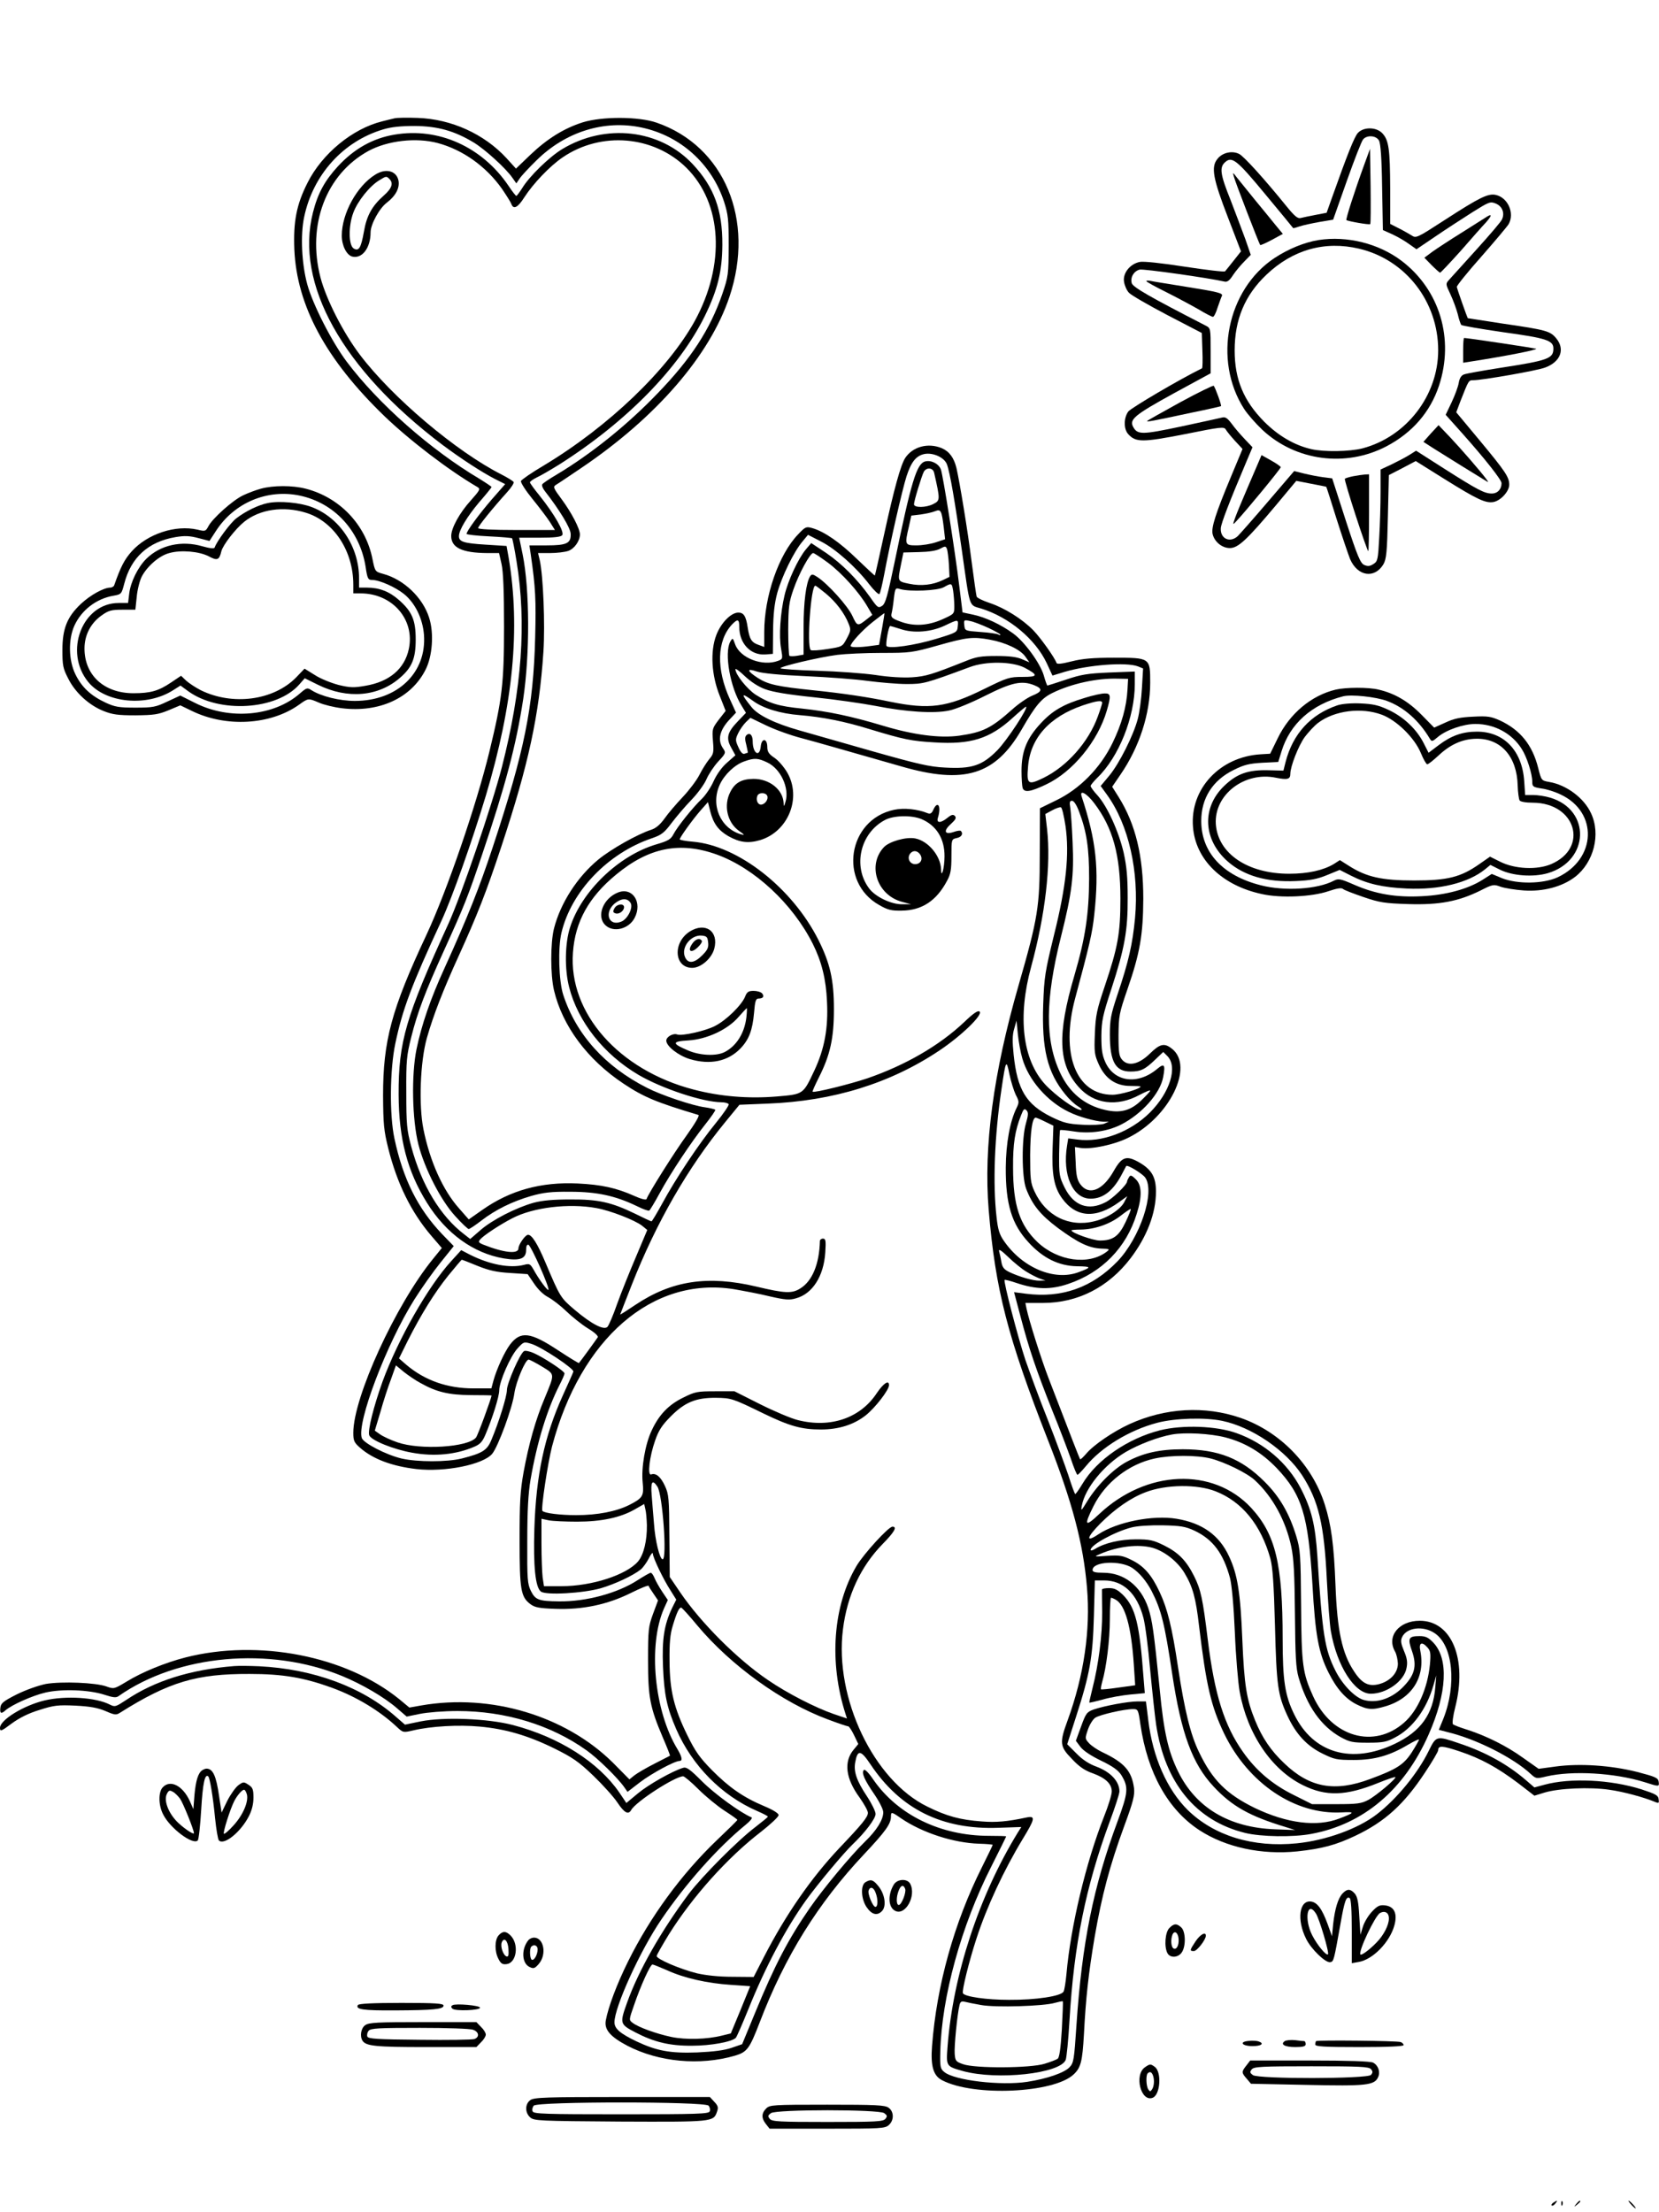
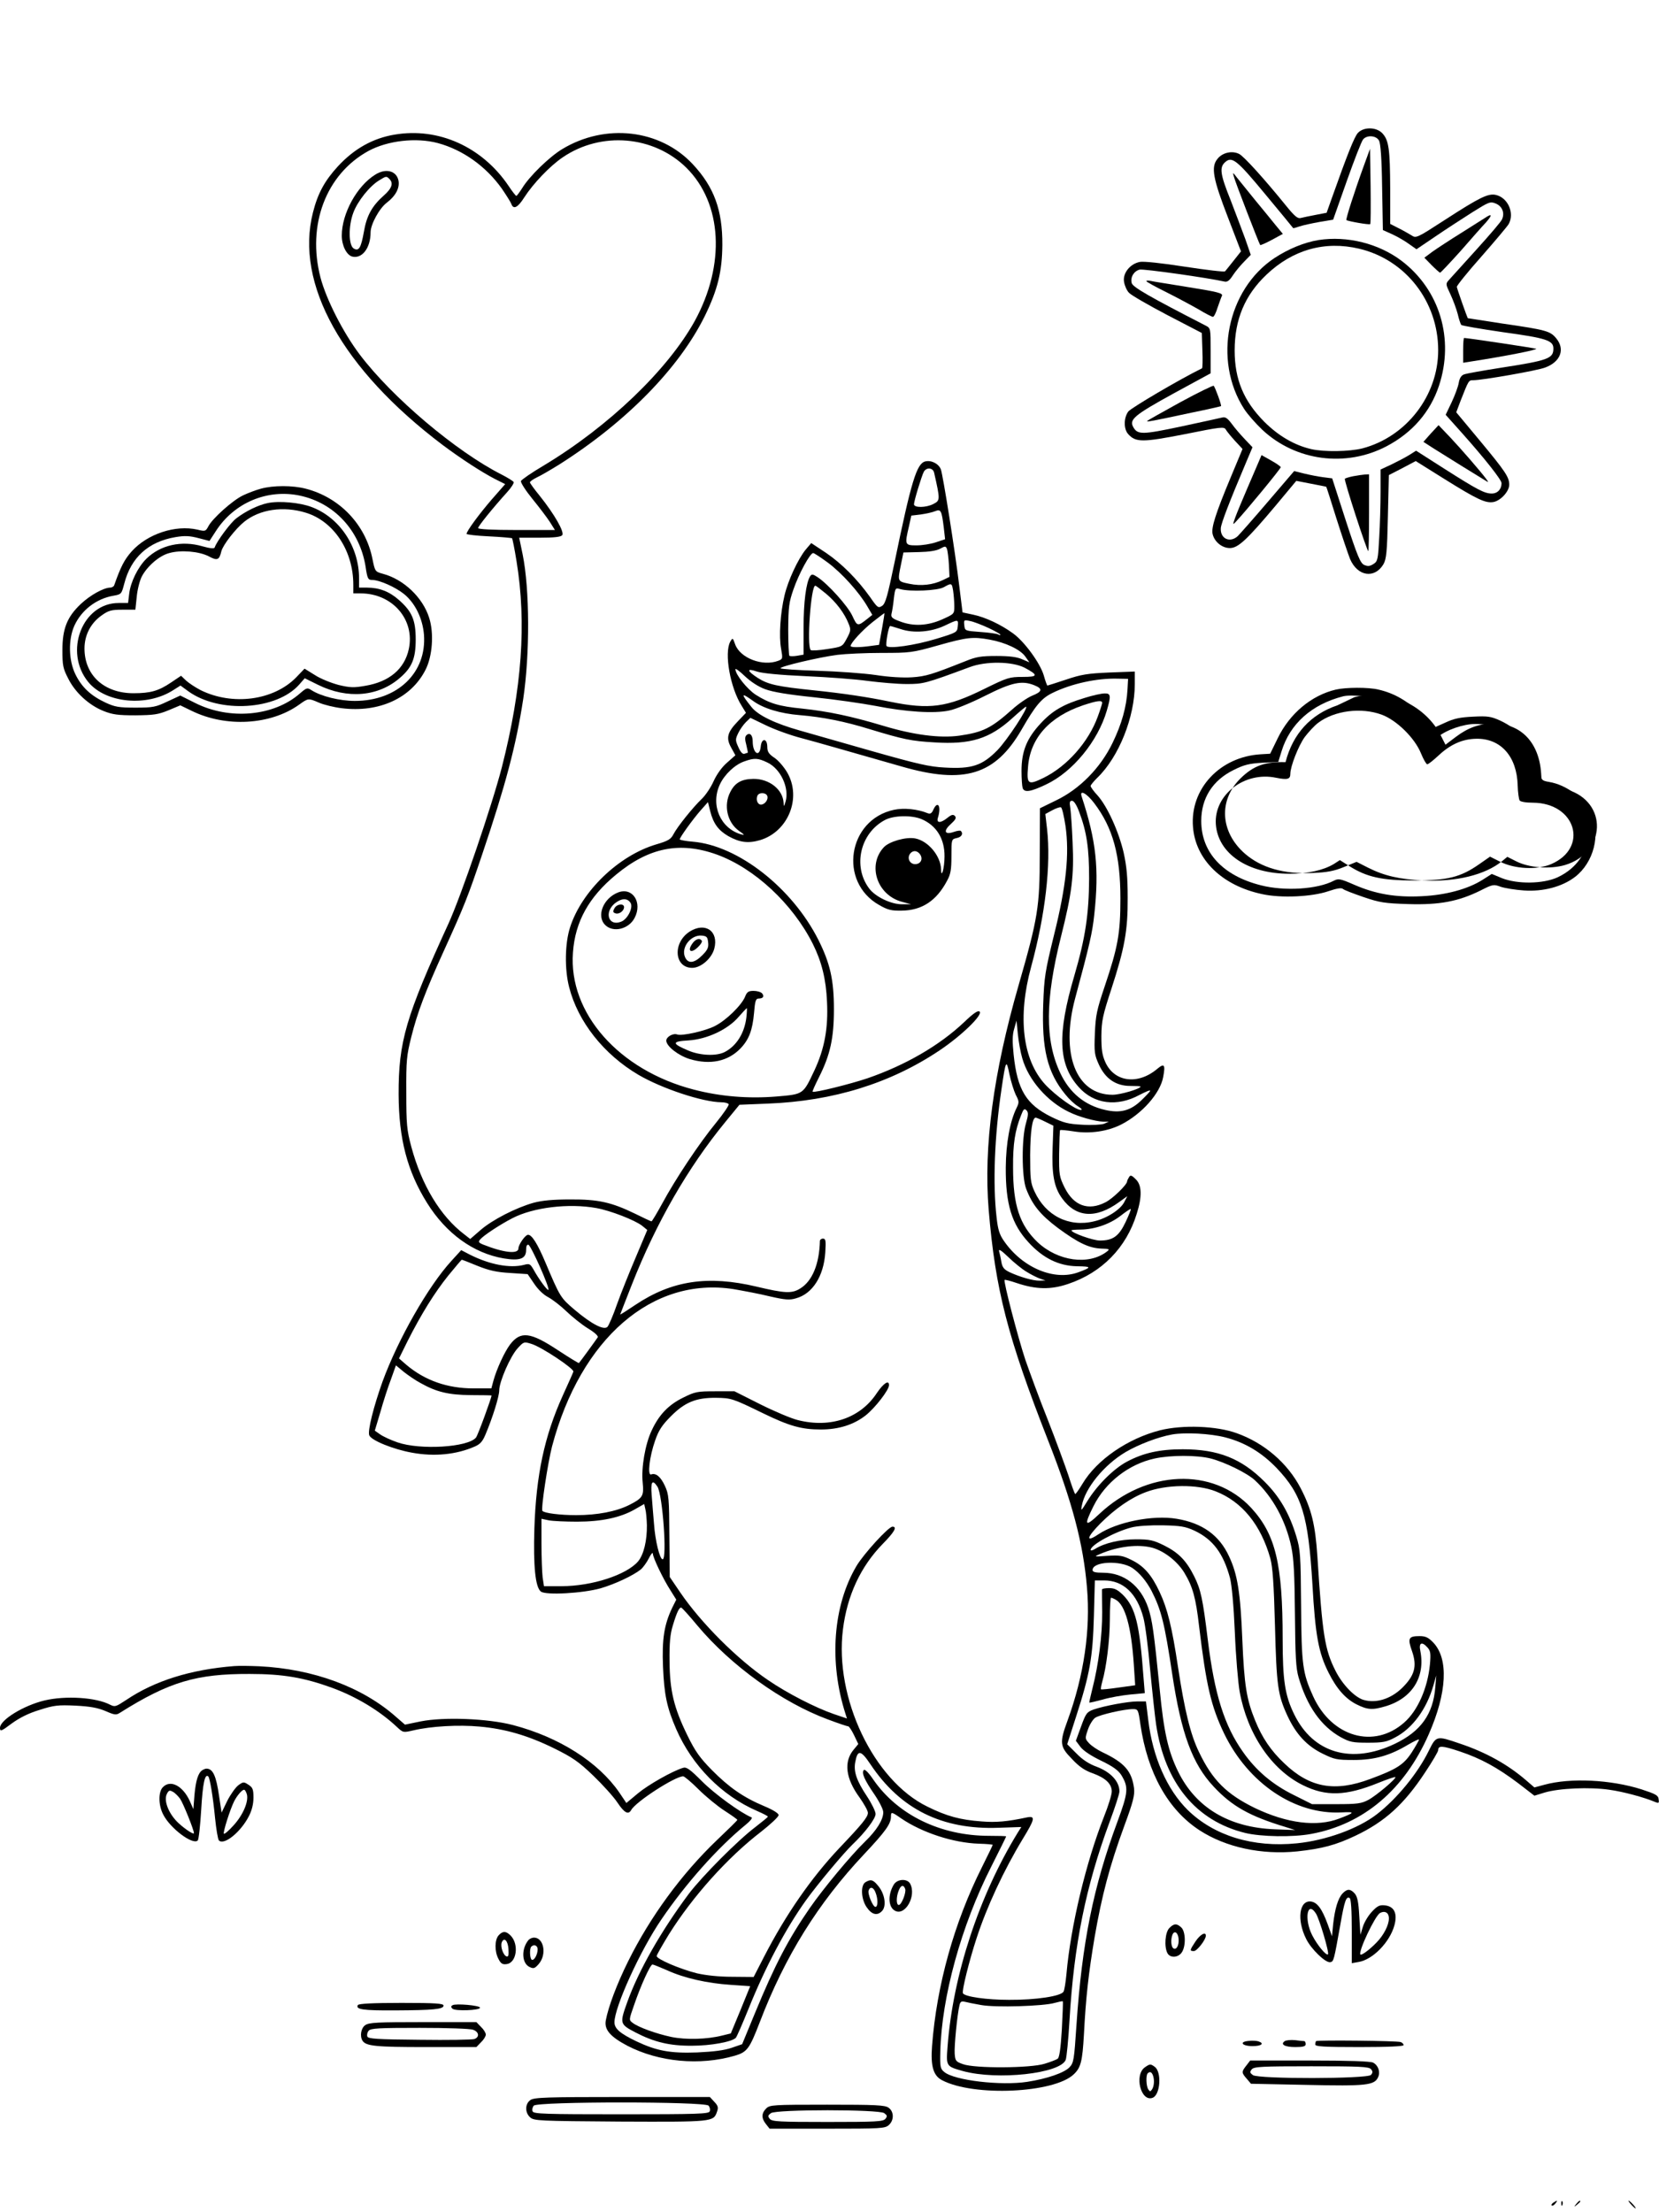
<svg xmlns="http://www.w3.org/2000/svg" version="1.0" width="864pt" height="1152pt" viewBox="0 0 864 1152" preserveAspectRatio="xMidYMid meet">
  <g transform="translate(0,1152) scale(0.1,-0.1)" fill="#000000" stroke="none">
-     <path d="M2055 10904 c-11 -2 -40 -10 -65 -16 -154 -38 -312 -168 -388 -319 -58 -114 -75 -203 -69 -349 13 -292 164 -572 468 -866 132 -127 336 -283 485 -370 17 -10 14 -16 -34 -70 -59 -65 -102 -144 -102 -185 0 -61 56 -88 187 -89 l62 0 13 -57 c9 -41 13 -139 13 -328 0 -295 -10 -376 -76 -648 -68 -280 -221 -726 -328 -955 -183 -390 -226 -553 -226 -837 1 -150 4 -182 27 -275 46 -183 119 -332 224 -455 l55 -64 -47 -58 c-193 -237 -414 -719 -414 -904 0 -41 4 -51 35 -78 67 -59 166 -96 293 -111 150 -17 347 23 395 79 31 37 106 240 116 317 9 60 57 174 74 174 5 0 36 -16 69 -36 69 -42 68 -35 15 -164 -48 -113 -83 -239 -110 -385 -18 -101 -21 -158 -21 -355 0 -259 6 -296 57 -334 23 -17 46 -21 130 -24 141 -5 270 22 391 82 50 25 92 42 94 38 1 -5 13 -23 26 -42 l23 -34 -26 -70 c-24 -66 -26 -83 -26 -241 0 -193 10 -246 77 -403 22 -51 39 -94 37 -95 -2 -1 -39 -20 -82 -42 -43 -22 -89 -49 -103 -60 l-26 -21 -86 87 c-247 244 -635 361 -998 298 l-62 -11 -53 44 c-278 225 -732 314 -1113 217 -105 -27 -226 -76 -307 -126 -65 -39 -66 -39 -105 -25 -55 20 -232 27 -315 13 -39 -8 -102 -30 -151 -54 -71 -36 -83 -46 -86 -69 -4 -31 4 -35 27 -14 32 28 139 76 207 92 86 20 226 15 307 -11 46 -15 62 -17 75 -7 308 216 786 259 1162 105 105 -43 223 -112 288 -169 l50 -43 68 14 c40 8 124 15 197 15 248 0 486 -72 672 -205 58 -41 164 -145 197 -193 l16 -23 65 50 c62 47 181 111 206 111 17 0 13 21 -10 60 -122 199 -155 543 -71 734 l20 44 -29 43 c-16 24 -34 56 -40 71 -6 15 -15 28 -20 28 -5 0 -36 -18 -69 -39 -105 -68 -269 -112 -409 -110 -106 1 -123 8 -146 54 -18 37 -20 59 -19 260 0 159 5 248 17 320 34 195 85 363 152 495 14 27 25 53 25 58 0 12 -113 86 -163 107 -21 9 -43 13 -48 9 -21 -12 -89 -168 -89 -202 0 -34 -43 -171 -82 -263 -22 -52 -47 -67 -153 -94 -76 -19 -232 -19 -314 0 -80 19 -198 80 -207 107 -26 82 129 490 274 721 37 59 98 145 136 192 l69 86 -60 62 c-127 133 -204 287 -249 499 -26 121 -24 359 5 495 37 176 83 300 240 638 57 124 158 409 231 651 143 477 181 872 119 1240 l-11 61 -111 7 c-112 7 -137 15 -137 44 0 31 42 101 105 176 36 41 65 77 65 80 0 2 -28 21 -62 42 -256 152 -527 391 -692 610 -78 104 -177 298 -206 404 -29 107 -36 256 -16 350 46 220 203 394 411 456 42 13 92 18 165 18 119 -1 206 -25 307 -86 58 -35 166 -133 201 -183 l21 -30 17 25 c9 14 49 57 88 95 151 149 353 212 547 171 203 -43 365 -189 430 -387 21 -66 24 -91 24 -229 -1 -149 -2 -159 -33 -250 -64 -186 -163 -338 -337 -518 -159 -166 -348 -317 -527 -424 -38 -22 -71 -45 -74 -50 -4 -6 3 -22 14 -36 75 -96 133 -191 134 -222 2 -49 -20 -60 -125 -60 l-90 0 7 -47 c25 -173 28 -236 23 -433 -9 -362 -56 -593 -222 -1095 -70 -211 -128 -357 -249 -624 -74 -161 -121 -299 -147 -425 -27 -133 -23 -365 10 -496 32 -125 116 -290 191 -372 34 -38 66 -68 71 -68 5 0 35 20 66 44 74 57 160 99 259 128 64 18 103 23 204 22 139 0 235 -21 345 -74 32 -16 62 -27 66 -24 4 2 28 42 53 88 59 109 168 272 239 361 30 38 54 72 52 76 -3 3 -27 9 -55 13 -62 8 -226 63 -300 101 -219 111 -369 277 -437 485 -23 72 -28 243 -9 323 51 215 241 414 471 492 50 17 64 28 103 80 25 33 71 87 103 120 32 33 67 81 78 107 11 26 39 68 61 92 40 43 41 46 26 68 -31 44 -19 97 37 155 l30 32 -31 68 c-73 159 -69 306 10 391 30 31 38 28 38 -13 0 -86 59 -148 135 -143 l40 3 1 120 c1 87 7 142 22 198 24 86 86 214 131 267 l29 35 68 -35 c75 -38 182 -133 251 -223 25 -32 49 -55 53 -50 4 4 15 51 25 103 29 157 94 441 116 510 25 76 50 107 94 116 45 8 102 -18 116 -53 16 -41 43 -200 78 -448 44 -309 35 -284 101 -304 145 -45 282 -159 341 -284 l30 -65 62 19 c126 37 322 52 383 29 l27 -11 -6 -102 c-3 -56 -13 -129 -22 -162 -23 -86 -96 -231 -148 -294 l-45 -54 34 -47 c112 -156 167 -399 145 -641 -13 -136 -33 -225 -92 -400 -34 -102 -39 -129 -39 -207 0 -140 29 -192 107 -192 54 0 76 11 129 62 l42 40 21 -21 c56 -56 14 -190 -91 -295 -102 -101 -251 -157 -377 -140 l-48 6 -6 -38 c-25 -152 29 -275 121 -276 67 -1 121 42 167 132 10 19 19 36 20 38 7 8 85 -40 99 -60 53 -75 -27 -314 -145 -437 -132 -136 -289 -192 -476 -168 l-62 8 34 -128 c43 -164 81 -277 165 -488 38 -93 81 -207 97 -252 15 -46 31 -83 34 -83 4 0 23 20 44 45 81 99 227 188 372 226 92 24 247 29 338 10 154 -32 331 -153 416 -283 86 -134 115 -255 129 -546 6 -114 15 -234 21 -267 32 -182 124 -325 208 -325 82 0 174 66 186 134 6 29 3 51 -13 88 -16 39 -19 54 -10 73 23 50 110 61 170 20 95 -64 115 -269 44 -447 l-23 -56 46 -12 c150 -36 343 -134 433 -218 27 -25 30 -25 80 -13 136 32 356 19 511 -29 78 -25 79 -25 75 2 -3 20 -17 26 -113 51 -136 34 -297 45 -423 28 l-89 -12 -78 55 c-87 63 -191 115 -292 148 -37 11 -72 25 -76 29 -5 4 0 44 12 90 63 250 -19 449 -185 449 -109 0 -174 -81 -129 -160 8 -14 14 -42 15 -63 0 -48 -39 -91 -98 -107 -54 -14 -89 3 -130 66 -63 94 -88 213 -97 449 -8 210 -22 315 -56 421 -66 207 -232 378 -437 450 -187 65 -394 53 -580 -32 -85 -39 -188 -109 -226 -155 -15 -17 -28 -30 -31 -28 -3 4 -42 104 -165 424 -37 96 -101 298 -114 360 l-6 30 92 0 c181 0 341 82 456 233 85 112 132 234 132 347 0 75 -22 113 -84 150 -69 40 -93 33 -136 -43 -57 -101 -129 -130 -174 -69 -16 22 -22 46 -24 111 l-4 83 30 -5 c56 -8 175 17 247 53 215 105 346 372 228 464 -39 31 -62 26 -114 -25 -57 -56 -112 -69 -144 -34 -17 19 -20 36 -20 129 1 100 3 114 47 241 65 188 81 282 82 470 0 222 -40 388 -128 529 l-34 54 43 63 c99 144 155 317 155 479 0 130 0 130 -189 130 -111 0 -164 -5 -220 -19 -52 -13 -76 -16 -79 -8 -9 27 -83 131 -121 170 -58 59 -149 116 -227 142 -36 12 -67 27 -68 34 -2 6 -14 88 -26 181 -21 166 -62 413 -79 488 -13 53 -37 86 -76 103 -72 30 -152 8 -191 -51 -23 -36 -57 -156 -110 -399 -25 -116 -47 -212 -48 -213 -1 -1 -42 37 -92 85 -89 87 -171 144 -234 162 -32 9 -36 7 -74 -33 -101 -105 -176 -322 -176 -508 l0 -78 -30 11 c-36 12 -47 30 -56 89 -9 61 -21 79 -49 79 -38 0 -91 -54 -115 -118 -32 -84 -25 -208 18 -315 l31 -79 -36 -46 c-34 -45 -35 -49 -30 -112 5 -58 3 -67 -20 -94 -13 -16 -36 -52 -50 -80 -14 -28 -53 -80 -87 -116 -34 -36 -77 -86 -95 -112 -23 -32 -45 -51 -70 -59 -71 -23 -208 -100 -275 -155 -109 -90 -197 -226 -231 -359 -19 -76 -19 -241 0 -322 44 -186 174 -361 362 -486 105 -70 170 -97 390 -163 8 -2 -17 -44 -61 -106 -66 -91 -200 -304 -209 -332 -2 -6 -28 0 -63 16 -94 42 -171 59 -295 65 -191 9 -352 -35 -498 -138 l-70 -49 -50 57 c-84 94 -152 244 -186 413 -25 124 -17 351 18 475 34 119 84 248 167 430 95 209 142 328 221 567 141 426 197 682 219 1015 9 143 -1 393 -19 475 l-9 38 63 0 c34 0 76 5 94 11 32 11 61 52 61 86 0 30 -44 114 -95 183 -43 58 -46 65 -30 75 9 5 70 46 135 90 390 264 667 585 769 890 134 400 -27 784 -379 906 -94 33 -285 33 -385 2 -98 -31 -186 -86 -274 -170 l-74 -71 -49 54 c-116 126 -287 204 -463 210 -55 2 -109 1 -120 -2z" />
    <path d="M7072 10828 c-19 -21 -55 -112 -136 -340 l-27 -76 -57 -11 c-31 -6 -66 -13 -77 -16 -16 -5 -32 8 -75 61 -115 142 -221 259 -246 272 -36 19 -88 8 -114 -26 -34 -42 -23 -102 55 -304 l68 -177 -38 -48 c-21 -27 -41 -51 -45 -56 -3 -4 -97 7 -208 24 -122 19 -216 29 -236 25 -51 -10 -90 -59 -82 -104 3 -19 14 -45 26 -57 11 -12 101 -64 200 -116 l179 -93 3 -91 c2 -49 1 -91 -2 -93 -120 -59 -369 -206 -384 -225 -24 -33 -25 -91 0 -118 39 -43 74 -43 294 0 189 38 205 40 214 24 5 -9 27 -36 48 -59 l39 -42 -60 -144 c-81 -194 -103 -265 -96 -298 9 -41 49 -74 90 -74 43 0 89 43 241 224 l105 126 77 -15 c42 -8 78 -15 79 -16 1 0 25 -75 53 -165 29 -91 61 -186 71 -211 39 -91 128 -104 174 -27 15 27 19 62 23 248 l5 216 70 36 70 37 144 -90 c176 -110 220 -131 262 -123 38 8 81 56 81 90 0 39 -20 69 -152 228 l-124 149 23 61 c42 106 41 106 66 106 46 0 333 50 374 66 81 30 105 96 57 153 -31 37 -51 43 -279 76 -99 15 -181 28 -181 28 -3 4 -56 153 -57 163 -1 6 56 77 128 158 71 81 135 157 142 169 32 57 -4 138 -67 152 -40 9 -86 -14 -265 -130 -147 -95 -150 -97 -175 -80 -14 8 -44 26 -67 37 l-43 22 0 185 c-1 204 -7 251 -41 287 -31 33 -97 34 -127 2z m110 -40 c8 -16 14 -92 16 -244 l4 -222 51 -23 c28 -13 67 -36 87 -51 l37 -26 99 67 c54 37 141 93 191 125 88 55 94 58 123 46 34 -14 48 -50 32 -83 -5 -12 -66 -83 -134 -158 -67 -74 -131 -145 -142 -157 -18 -20 -17 -22 8 -75 14 -30 31 -76 38 -103 6 -27 15 -52 18 -56 3 -4 102 -21 219 -38 226 -31 261 -43 261 -85 0 -52 -27 -62 -273 -100 -95 -15 -181 -30 -193 -35 -14 -5 -23 -20 -27 -44 -3 -19 -20 -65 -37 -101 l-31 -65 85 -95 c122 -137 206 -244 206 -261 0 -32 -21 -54 -51 -54 -38 0 -74 19 -250 131 l-144 92 -35 -22 c-19 -12 -61 -34 -92 -49 l-58 -27 0 -116 c0 -64 -3 -171 -7 -238 -6 -115 -8 -124 -30 -138 -19 -12 -29 -13 -48 -5 -20 9 -35 44 -96 231 l-71 220 -47 6 c-25 3 -70 12 -99 19 l-52 13 -137 -160 c-75 -88 -146 -168 -157 -179 -41 -37 -92 -13 -88 42 2 26 44 135 132 343 l33 78 -40 42 c-22 23 -53 59 -68 80 -22 29 -33 37 -49 33 -12 -3 -108 -24 -215 -47 -204 -43 -227 -44 -250 -1 -20 38 9 62 209 172 l195 106 0 118 c0 115 0 117 -25 130 -294 151 -381 201 -386 222 -8 30 11 62 41 70 20 5 357 -43 441 -62 15 -4 27 4 46 34 14 21 41 53 59 71 l33 34 -28 81 c-16 44 -51 136 -77 204 -54 134 -59 170 -29 197 36 33 61 13 210 -167 79 -95 144 -174 145 -176 1 -1 16 3 33 9 18 6 64 16 103 23 l72 12 71 201 c39 110 77 208 85 217 20 24 68 21 83 -6z" />
    <path d="M7104 10660 c-50 -137 -96 -281 -92 -286 7 -6 119 -26 124 -21 3 2 3 91 2 198 l-3 194 -31 -85z" />
    <path d="M6426 10600 c7 -28 132 -351 137 -356 2 -2 29 10 61 27 l57 31 -38 46 c-21 26 -69 85 -108 132 -38 47 -80 99 -93 115 -22 29 -23 29 -16 5z" />
    <path d="M7735 10386 c-11 -7 -67 -42 -125 -79 -58 -36 -125 -80 -149 -97 l-43 -32 38 -39 c21 -21 41 -39 44 -39 3 0 51 51 106 112 54 62 114 130 133 150 34 39 32 48 -4 24z" />
    <path d="M6867 10270 c-74 -12 -157 -46 -230 -94 -247 -164 -321 -531 -158 -785 18 -28 61 -77 96 -110 174 -162 434 -196 646 -85 135 71 228 179 273 315 81 244 4 500 -195 651 -119 90 -283 131 -432 108z m211 -45 c242 -57 412 -275 412 -529 0 -236 -166 -451 -395 -511 -68 -17 -199 -19 -265 -4 -88 20 -172 69 -246 143 -107 108 -154 220 -154 371 0 161 53 288 166 395 137 130 304 177 482 135z" />
    <path d="M5970 10056 c0 -3 46 -29 103 -57 56 -28 132 -69 169 -90 36 -22 70 -39 75 -39 5 0 16 21 24 48 9 26 19 54 23 62 5 13 -21 20 -171 44 -98 16 -188 30 -200 33 -13 3 -23 2 -23 -1z" />
    <path d="M7620 9696 l0 -65 38 6 c181 28 354 62 342 67 -12 4 -356 56 -375 56 -3 0 -5 -29 -5 -64z" />
    <path d="M6148 9426 c-92 -51 -170 -94 -173 -98 -7 -7 25 -1 235 44 80 16 147 32 149 33 4 4 -30 97 -38 106 -3 3 -81 -35 -173 -85z" />
    <path d="M7452 9263 l-39 -44 56 -36 c52 -33 236 -147 271 -168 13 -8 13 -7 0 11 -33 44 -128 153 -186 215 l-62 65 -40 -43z" />
    <path d="M6556 9117 c-7 -17 -35 -81 -61 -142 -26 -60 -54 -128 -62 -150 -14 -39 -13 -40 5 -20 50 53 232 274 232 282 0 4 -23 20 -50 35 l-50 28 -14 -33z" />
    <path d="M7047 9040 c-20 -4 -40 -10 -43 -13 -6 -6 115 -377 122 -377 2 0 4 90 4 200 l0 200 -22 -1 c-13 -1 -40 -5 -61 -9z" />
    <path d="M2055 10819 c-113 -19 -210 -73 -295 -165 -69 -75 -105 -141 -130 -240 -95 -372 152 -816 675 -1211 95 -71 204 -142 274 -178 l52 -26 -71 -81 c-67 -78 -130 -164 -130 -178 0 -4 52 -10 116 -13 64 -3 118 -8 121 -10 2 -3 13 -56 23 -119 53 -323 28 -664 -76 -1072 -52 -202 -213 -673 -279 -817 -221 -482 -260 -613 -259 -889 1 -230 45 -399 148 -564 99 -159 241 -262 399 -289 85 -14 117 -2 117 44 0 20 4 29 12 27 14 -5 113 -227 104 -235 -5 -5 -51 57 -78 107 -17 29 -21 31 -50 23 -73 -18 -176 1 -280 53 l-46 24 -51 -56 c-121 -132 -278 -408 -359 -629 -46 -129 -78 -255 -69 -279 10 -27 127 -74 224 -91 115 -21 229 -10 325 32 28 12 41 26 56 62 37 87 72 199 72 231 0 45 58 178 96 219 31 34 33 35 71 23 52 -15 226 -131 219 -145 -2 -7 -27 -62 -55 -124 -96 -212 -139 -415 -148 -693 -6 -196 5 -306 34 -328 26 -20 218 -9 311 17 75 22 169 66 209 98 12 10 31 36 42 58 11 22 20 33 21 25 0 -21 55 -135 92 -192 l30 -48 -21 -42 c-42 -88 -54 -163 -48 -308 6 -145 20 -212 69 -325 83 -190 237 -346 422 -426 30 -13 55 -26 55 -29 0 -3 -30 -27 -66 -55 -90 -68 -275 -254 -345 -346 -144 -193 -262 -399 -322 -567 -39 -109 -38 -113 42 -155 98 -51 179 -71 297 -70 96 0 206 20 227 41 5 5 35 74 67 153 87 216 193 416 299 564 58 81 197 247 242 290 65 62 120 134 120 159 0 13 -20 54 -45 92 -54 81 -70 129 -61 177 12 67 29 65 79 -10 156 -234 373 -342 668 -331 l118 4 -19 -30 c-201 -328 -337 -741 -365 -1112 -8 -105 -8 -104 80 -129 180 -49 506 -13 535 58 5 12 14 105 20 207 23 393 85 698 209 1033 28 75 51 146 51 158 0 52 -45 101 -119 129 -39 14 -74 37 -105 69 l-48 48 46 143 c72 223 87 308 93 523 l5 187 48 0 c100 0 172 -68 205 -195 9 -33 25 -154 35 -270 11 -115 25 -244 31 -285 45 -304 207 -502 464 -565 82 -20 249 -23 344 -5 272 50 485 230 612 519 95 216 104 392 24 477 -26 27 -40 34 -72 34 -58 0 -63 -11 -39 -79 27 -78 14 -127 -54 -193 -59 -56 -134 -79 -199 -60 -46 14 -109 79 -145 150 -57 112 -69 189 -95 597 -11 166 -31 247 -87 355 -68 131 -190 236 -334 287 -105 38 -281 44 -398 15 -169 -43 -330 -154 -404 -278 -18 -30 -35 -54 -38 -54 -3 0 -19 44 -36 98 -18 53 -66 184 -108 291 -43 107 -94 247 -116 310 -39 118 -115 409 -108 416 2 2 30 -5 62 -16 101 -34 178 -36 269 -5 176 59 303 189 357 365 29 91 27 151 -6 181 -21 21 -27 22 -34 10 -5 -8 -10 -18 -10 -22 0 -17 -76 -91 -113 -109 -89 -46 -165 -18 -212 76 -28 57 -30 66 -29 178 1 64 3 119 5 122 3 2 35 -1 73 -7 81 -13 174 0 245 36 108 55 204 163 219 248 12 64 6 73 -31 42 -101 -85 -223 -69 -270 34 -17 38 -21 65 -21 137 1 80 7 107 52 245 69 212 86 304 85 475 0 107 -5 162 -21 235 -26 111 -85 241 -136 298 -20 21 -36 44 -36 49 0 5 16 24 35 43 112 108 195 316 195 487 l0 66 -132 -5 c-114 -5 -146 -10 -226 -37 -51 -17 -95 -31 -97 -31 -2 0 -11 24 -19 53 -19 64 -100 175 -159 218 -64 47 -146 85 -208 98 l-56 12 -17 137 c-22 183 -85 578 -96 608 -12 30 -50 49 -82 41 -44 -12 -72 -103 -159 -525 -37 -177 -47 -215 -65 -227 -20 -13 -24 -10 -62 45 -67 94 -149 176 -230 231 l-77 51 -28 -33 c-40 -48 -93 -162 -111 -239 -22 -91 -30 -215 -18 -278 9 -52 9 -54 -15 -63 -81 -31 -198 14 -224 85 -13 36 -13 36 -26 14 -32 -59 0 -240 60 -334 l22 -36 -42 -44 c-55 -57 -63 -87 -35 -137 l22 -40 -43 -38 c-27 -23 -54 -61 -70 -96 -14 -32 -42 -74 -62 -93 -47 -45 -128 -146 -148 -185 -13 -25 -27 -34 -89 -52 -196 -58 -389 -244 -449 -432 -27 -83 -29 -218 -5 -311 46 -181 181 -351 361 -457 123 -72 335 -142 432 -143 17 0 34 -4 38 -10 3 -5 -27 -49 -66 -97 -88 -107 -212 -294 -280 -420 -28 -51 -53 -93 -56 -93 -3 0 -42 18 -86 40 -122 59 -190 75 -337 74 -88 0 -144 -5 -190 -17 -93 -26 -216 -89 -278 -143 l-53 -46 -32 25 c-123 94 -221 255 -275 456 -23 86 -26 115 -26 281 -1 169 2 194 26 290 32 128 73 236 168 445 110 242 126 283 201 505 121 358 177 568 214 810 35 235 34 571 -3 753 l-18 87 107 0 c75 0 110 4 117 13 13 16 -41 110 -117 205 -28 34 -51 66 -51 70 0 5 16 16 36 26 20 9 73 40 118 68 351 223 624 503 757 773 67 137 90 232 91 370 1 181 -43 301 -154 420 -170 182 -455 215 -681 78 -66 -40 -170 -141 -207 -202 -14 -22 -28 -41 -31 -41 -3 0 -22 24 -41 53 -137 202 -364 305 -593 266z m225 -44 c130 -35 251 -121 334 -238 23 -34 46 -70 49 -79 11 -31 34 -19 68 35 46 71 132 162 200 208 200 136 473 113 643 -54 188 -186 205 -505 44 -799 -141 -254 -447 -548 -786 -752 -63 -37 -116 -74 -119 -81 -2 -8 24 -49 59 -92 35 -43 76 -97 91 -120 l27 -43 -200 0 c-125 0 -200 4 -200 10 0 10 77 105 152 188 21 23 36 47 33 52 -4 6 -32 23 -63 39 -237 120 -569 401 -738 624 -87 115 -175 288 -205 402 -71 274 29 538 250 659 100 54 248 71 361 41z m2585 -1717 c32 -142 32 -144 -5 -163 -37 -19 -100 -20 -100 -1 0 17 39 145 51 169 14 25 48 22 54 -5z m50 -284 l7 -62 -48 -16 c-26 -9 -72 -16 -101 -16 -61 0 -62 3 -39 100 l12 55 50 6 c27 4 60 11 74 17 30 12 34 4 45 -84z m27 -195 l3 -63 -35 -17 c-52 -25 -113 -32 -175 -19 -62 13 -61 11 -42 104 l12 59 80 2 c52 1 91 7 110 17 28 15 30 15 37 -1 3 -10 8 -47 10 -82z m-629 10 c73 -55 160 -152 203 -225 l27 -46 -24 -19 c-53 -42 -54 -42 -80 14 -24 52 -128 167 -182 202 -24 16 -30 16 -38 4 -21 -34 -34 -134 -34 -266 l0 -142 -34 -6 c-18 -3 -36 -3 -40 0 -3 4 -6 66 -6 138 1 116 4 141 27 207 29 84 87 190 103 190 5 0 40 -23 78 -51z m651 -146 c3 -21 6 -57 6 -79 0 -41 0 -41 -62 -69 -76 -34 -151 -38 -221 -11 -41 15 -48 22 -44 40 3 11 9 47 12 78 7 57 8 58 34 50 51 -14 194 -8 226 10 41 23 42 23 49 -19z m-663 -14 c53 -44 97 -102 119 -158 12 -30 11 -37 -10 -76 -23 -43 -24 -43 -102 -55 -43 -7 -82 -9 -86 -5 -21 21 1 335 24 335 4 0 28 -19 55 -41z m292 -185 l-15 -82 -45 -6 c-57 -8 -103 -8 -103 0 0 16 62 83 115 125 33 26 61 47 61 46 1 -1 -5 -39 -13 -83z m395 14 c-3 -31 -5 -32 -113 -65 -112 -34 -247 -53 -258 -37 -6 10 11 104 19 104 3 0 27 -7 55 -16 68 -23 159 -15 229 18 71 34 72 34 68 -4z m160 -8 c34 -16 62 -32 62 -35 0 -3 -5 -3 -11 1 -7 4 -48 10 -93 13 -80 6 -81 6 -84 35 -3 28 -2 29 30 22 18 -3 61 -20 96 -36z m7 -61 c82 -15 158 -51 184 -87 l22 -31 -38 16 c-26 12 -67 17 -133 17 -80 0 -106 -4 -162 -27 -176 -70 -206 -79 -278 -84 -46 -3 -120 1 -190 12 -63 9 -200 19 -303 22 -103 3 -189 9 -192 13 -5 9 202 58 297 70 40 5 143 10 228 10 150 0 160 1 295 39 152 43 182 46 270 30z m181 -146 c73 -39 71 -48 -10 -48 -69 0 -79 -3 -201 -63 -194 -96 -285 -108 -490 -66 -115 24 -241 43 -395 59 -192 20 -239 30 -294 65 -57 37 -59 52 -4 33 27 -9 118 -18 253 -24 115 -5 262 -16 325 -25 63 -8 154 -16 201 -16 88 0 97 2 329 88 85 32 221 30 286 -3z m-1351 -112 c41 -15 119 -28 254 -42 108 -11 252 -32 321 -45 156 -31 305 -41 383 -24 32 6 117 41 188 77 139 70 191 81 257 54 44 -18 40 -33 -13 -54 -24 -10 -71 -42 -103 -71 -110 -98 -152 -119 -276 -137 -102 -14 -239 4 -398 52 -164 49 -281 74 -420 89 -122 12 -171 27 -242 72 -45 29 -106 106 -106 133 0 6 22 -10 49 -36 31 -29 70 -55 106 -68z m1887 -1 c-5 -91 -30 -180 -78 -279 -63 -130 -171 -240 -294 -299 l-84 -41 -1 -238 c0 -275 -9 -332 -110 -683 -132 -458 -183 -842 -156 -1170 35 -418 99 -664 309 -1200 126 -320 184 -539 203 -768 19 -219 -16 -458 -101 -691 -43 -117 -41 -136 23 -201 37 -40 67 -60 107 -74 67 -24 100 -55 100 -95 0 -17 -18 -75 -40 -130 -94 -238 -174 -571 -196 -821 -4 -41 -10 -82 -15 -91 -12 -24 -144 -44 -284 -43 -117 0 -229 16 -240 34 -7 11 33 171 70 284 54 167 144 359 241 519 64 105 68 122 22 113 -102 -22 -162 -27 -235 -21 -112 8 -182 27 -283 77 -280 136 -485 566 -440 923 22 177 92 327 207 445 61 62 77 90 51 90 -21 0 -150 -142 -187 -204 -123 -207 -145 -501 -57 -773 l7 -22 -68 23 c-96 33 -244 109 -343 177 -161 109 -350 299 -457 456 l-55 81 -2 214 c-1 195 -3 217 -23 260 -22 48 -47 69 -72 60 -20 -7 -9 92 21 177 18 52 35 79 83 127 72 72 130 96 234 95 79 -1 86 -3 246 -81 136 -66 199 -84 300 -84 93 0 172 25 234 74 49 39 121 132 121 157 0 29 -29 10 -64 -42 -86 -130 -241 -183 -411 -140 -33 8 -121 45 -195 82 l-135 68 -100 0 c-93 0 -105 -2 -167 -33 -76 -37 -126 -89 -164 -171 -34 -71 -55 -195 -47 -271 7 -70 1 -81 -70 -117 -68 -34 -165 -53 -277 -53 -82 0 -164 10 -175 22 -9 8 28 251 50 336 149 562 522 885 945 819 52 -9 138 -25 190 -38 79 -18 102 -20 135 -10 86 23 145 115 153 239 4 62 2 72 -12 72 -9 0 -16 -6 -16 -12 -3 -121 -40 -210 -103 -248 -43 -27 -80 -25 -227 10 -253 60 -441 32 -631 -95 -43 -29 -79 -52 -79 -50 0 1 27 70 60 154 128 325 292 610 488 849 l73 89 147 6 c341 13 640 106 895 277 115 77 226 185 209 202 -8 8 -31 -7 -81 -55 -129 -122 -306 -224 -503 -292 -92 -31 -278 -77 -286 -70 -2 2 13 35 33 75 59 117 78 204 78 355 0 153 -20 239 -81 361 -137 271 -418 491 -654 511 -37 3 -68 9 -68 12 0 10 67 103 108 150 l39 44 12 -48 c16 -63 42 -99 94 -129 59 -33 103 -39 165 -21 147 44 218 220 142 352 -17 29 -47 64 -67 77 -30 20 -37 32 -37 58 -1 45 -30 45 -34 1 -6 -60 -42 -36 -42 27 0 33 -16 48 -33 31 -8 -8 -8 -22 0 -51 5 -22 9 -40 7 -40 -1 0 -9 -2 -16 -5 -10 -4 -21 8 -32 33 -17 37 -17 42 -1 75 9 19 27 44 40 57 l23 22 83 -40 c46 -22 129 -52 184 -66 90 -24 175 -49 519 -147 328 -95 489 -45 626 191 73 127 104 164 162 192 98 48 231 77 338 74 l55 -1 -3 -55z m-1950 -60 c53 -39 142 -66 243 -74 120 -10 235 -33 364 -73 178 -54 217 -62 338 -69 188 -12 287 19 405 126 36 33 69 60 71 60 17 0 -98 -175 -149 -227 -79 -80 -133 -98 -273 -90 -81 4 -141 18 -381 86 -157 45 -325 93 -375 107 -128 36 -218 79 -252 123 -56 70 -55 77 9 31z m75 -321 c69 -33 115 -133 94 -204 -8 -26 -9 -27 -10 -7 -3 70 -74 127 -158 126 -61 -1 -95 -20 -119 -67 -37 -70 -17 -160 45 -204 29 -20 31 -23 11 -18 -108 31 -161 153 -111 260 24 52 78 103 127 120 53 19 71 18 121 -6z m-1 -174 c7 -18 -13 -45 -33 -45 -17 0 -27 24 -19 45 7 20 45 19 52 0z m1703 -38 c97 -128 136 -270 136 -497 0 -181 -13 -252 -82 -457 -41 -122 -47 -150 -51 -245 -4 -98 -2 -111 21 -162 34 -74 89 -111 164 -111 29 0 53 -1 53 -3 0 -12 -105 -43 -146 -43 -190 0 -272 213 -195 501 76 282 90 343 100 438 26 239 10 384 -66 615 -12 37 27 16 66 -36z m-79 -44 c40 -106 52 -190 52 -348 -1 -184 -19 -308 -77 -506 -90 -306 -84 -461 23 -580 79 -89 200 -104 316 -41 31 16 56 27 56 22 0 -4 -22 -27 -48 -52 -55 -52 -108 -66 -186 -48 -107 24 -186 89 -235 194 -79 169 -78 379 4 706 58 230 69 321 61 494 -3 78 -9 158 -12 179 -5 29 -3 37 9 37 10 0 24 -22 37 -57z m-71 -74 c21 -146 4 -313 -60 -569 -46 -189 -51 -217 -56 -360 -8 -232 21 -354 115 -469 19 -24 49 -52 66 -62 18 -11 24 -19 15 -19 -28 0 -132 75 -186 133 -118 129 -144 352 -73 612 74 272 104 531 83 718 l-9 78 35 19 c20 11 41 18 46 16 6 -1 16 -45 24 -97z m-1816 -149 c196 -71 395 -256 500 -465 46 -92 69 -184 74 -301 7 -138 -13 -246 -66 -359 -59 -125 -56 -123 -197 -135 -148 -12 -293 0 -431 36 -390 101 -653 399 -629 714 11 160 83 289 224 405 171 142 333 174 525 105z m1591 -1061 c32 -113 130 -225 242 -279 52 -26 137 -49 179 -51 l30 0 -25 -11 c-14 -5 -64 -8 -113 -5 -76 4 -98 10 -162 41 -131 65 -177 141 -196 324 -7 68 -7 103 3 135 l12 42 7 -71 c4 -39 14 -95 23 -125z m-34 -190 c18 -34 18 -40 5 -67 -35 -70 -56 -185 -57 -312 -1 -191 31 -295 119 -390 75 -82 157 -122 252 -124 77 -1 78 -5 8 -31 -126 -47 -292 23 -388 162 -24 34 -32 60 -39 125 -20 173 -11 421 26 668 22 151 25 156 41 76 8 -38 23 -86 33 -107z m53 -149 c-23 -78 -22 -280 1 -340 32 -84 74 -136 166 -205 106 -78 161 -104 225 -107 44 -1 46 -3 29 -16 -94 -72 -254 -50 -360 49 -94 90 -128 193 -128 389 -1 123 10 193 42 273 12 32 17 36 28 25 10 -11 10 -23 -3 -68z m100 9 l43 -21 -4 -115 c-5 -137 7 -205 49 -263 73 -101 176 -108 297 -20 l43 31 -16 -31 c-20 -39 -91 -85 -157 -100 -131 -32 -252 29 -310 155 -21 45 -23 65 -23 190 1 124 11 195 29 195 3 0 25 -9 49 -21z m-2337 -450 c73 -13 201 -63 238 -92 l27 -22 -59 -140 c-33 -77 -77 -187 -98 -245 -20 -58 -43 -111 -50 -119 -18 -20 -82 13 -171 88 -74 63 -76 66 -153 248 -41 97 -70 143 -90 143 -14 0 -50 -51 -50 -71 0 -31 -76 -23 -184 20 -24 10 -26 14 -15 27 17 20 101 76 167 110 109 57 295 79 438 53z m2756 -73 c-35 -74 -66 -96 -134 -96 -36 0 -148 40 -148 53 0 2 22 4 48 4 73 1 151 28 207 71 28 22 52 38 54 36 2 -2 -10 -32 -27 -68z m-517 -258 c22 -14 54 -30 70 -36 l30 -10 -30 -1 c-34 -1 -103 19 -157 44 -29 14 -38 25 -43 54 -3 20 -9 45 -12 56 -3 13 13 3 48 -31 30 -29 72 -63 94 -76z m-2858 30 c60 -24 99 -33 170 -37 l91 -6 34 -50 c20 -30 49 -58 73 -70 22 -12 64 -44 94 -73 30 -29 80 -69 112 -89 35 -21 56 -40 52 -47 -7 -11 -92 -128 -98 -134 -1 -2 -50 28 -108 66 -145 96 -196 102 -251 30 -29 -39 -69 -126 -86 -187 l-11 -41 -93 0 c-136 0 -253 41 -350 123 l-38 33 45 91 c71 140 139 250 212 341 37 45 68 82 70 82 2 0 39 -14 82 -32z m-297 -610 c83 -47 147 -62 262 -63 60 0 108 -1 108 -2 0 -12 -72 -209 -81 -219 -42 -51 -291 -66 -409 -25 -35 12 -76 31 -91 42 l-27 19 29 97 c15 54 40 131 55 170 l26 73 41 -34 c23 -18 62 -45 87 -58z m4191 -283 c104 -27 190 -79 268 -160 132 -139 164 -245 186 -604 15 -267 32 -358 84 -461 42 -84 88 -136 145 -165 58 -29 83 -31 153 -10 137 41 207 152 180 288 -9 43 8 51 38 17 15 -17 17 -31 12 -88 -12 -123 -64 -241 -134 -302 -157 -139 -377 -76 -474 136 -55 121 -61 164 -63 474 -2 264 -4 291 -25 360 -36 119 -87 207 -166 285 -120 120 -241 168 -425 168 -121 0 -205 -19 -290 -64 -69 -36 -156 -123 -206 -204 -33 -54 -36 -57 -30 -26 17 92 116 213 229 280 67 39 168 78 241 91 68 12 199 5 277 -15z m-76 -110 c74 -19 190 -76 230 -113 93 -86 161 -210 190 -347 13 -62 17 -142 19 -350 2 -223 5 -281 19 -330 44 -150 117 -254 219 -311 48 -26 62 -29 143 -29 78 0 97 4 140 27 91 47 165 148 200 271 l15 52 -5 -61 c-11 -140 -75 -230 -211 -295 -225 -107 -424 -49 -523 152 -49 99 -61 178 -61 395 0 391 -37 544 -164 682 -198 213 -546 199 -792 -33 -74 -70 -80 -60 -29 42 62 124 184 219 319 248 83 18 219 18 291 0z m-2881 -147 c27 -43 51 -378 27 -378 -15 0 -39 97 -45 185 -4 44 -9 110 -12 148 -6 71 3 86 30 45z m2907 -24 c138 -54 236 -175 285 -350 12 -45 18 -128 24 -349 8 -314 15 -362 65 -470 44 -95 101 -157 183 -197 61 -30 74 -33 162 -33 109 0 189 23 284 80 31 18 56 30 56 26 0 -4 -17 -34 -38 -67 -42 -64 -78 -87 -216 -138 -184 -69 -315 -46 -448 82 -69 65 -115 133 -151 222 -45 110 -57 183 -67 421 -10 248 -25 340 -69 434 -51 111 -140 174 -273 196 -125 21 -312 -17 -408 -81 -67 -45 -62 -17 11 57 77 77 159 134 237 163 105 40 267 42 363 4z m-2962 -176 c1 -80 -16 -153 -46 -189 -60 -70 -240 -129 -399 -129 l-91 0 -7 46 c-3 26 -6 105 -6 176 l0 129 38 -8 c20 -4 87 -7 147 -7 127 0 226 21 301 64 l49 28 6 -27 c4 -14 7 -52 8 -83z m2852 -29 c95 -45 150 -117 185 -247 9 -36 19 -141 25 -282 5 -124 17 -263 25 -309 40 -220 165 -406 329 -487 121 -60 224 -57 394 12 47 19 86 32 88 30 7 -7 -101 -98 -141 -119 -36 -19 -57 -22 -167 -22 l-126 0 -96 48 c-109 54 -194 125 -263 223 -98 138 -149 301 -184 586 -26 212 -36 260 -71 330 -41 82 -82 123 -156 160 -57 28 -75 32 -147 32 -81 0 -164 -19 -213 -50 -13 -8 -23 -10 -23 -5 0 26 127 95 213 117 31 8 96 12 162 11 94 -2 118 -6 166 -28z m-219 -89 c63 -18 130 -71 166 -130 44 -73 60 -131 77 -280 37 -307 62 -415 130 -557 126 -260 369 -424 612 -411 72 4 70 -1 -12 -32 -117 -45 -273 -25 -440 55 -147 72 -221 145 -291 292 -44 90 -75 218 -109 442 -31 207 -55 304 -95 389 -42 91 -83 137 -146 168 -48 24 -63 26 -127 22 -71 -5 -72 -5 -37 10 94 40 198 52 272 32z m-105 -105 c37 -25 73 -68 100 -119 51 -100 68 -168 108 -434 47 -311 105 -468 216 -586 95 -102 188 -154 374 -210 l50 -16 -105 4 c-240 9 -413 113 -505 302 -51 104 -74 205 -95 424 -31 308 -39 362 -60 427 -39 115 -126 183 -235 183 -41 0 -55 4 -55 14 0 45 144 52 207 11z m-2265 -300 c175 -209 442 -401 680 -489 53 -20 101 -36 106 -36 4 0 18 -21 30 -46 l22 -46 -24 -29 c-53 -63 -42 -151 31 -250 23 -33 43 -68 43 -79 0 -22 -28 -57 -150 -185 -145 -154 -277 -344 -390 -563 l-55 -107 -110 1 c-71 0 -136 7 -185 18 -88 22 -210 74 -210 90 0 6 29 56 63 112 124 198 306 401 479 534 51 40 93 79 93 88 0 9 -28 27 -76 47 -107 45 -182 97 -271 187 -63 64 -87 97 -128 181 -70 143 -92 232 -93 387 -1 94 3 140 17 185 21 70 34 97 45 93 4 -2 42 -43 83 -93z m-158 -1795 c89 -41 210 -68 332 -76 l101 -7 -50 -123 -51 -123 -45 -11 c-79 -20 -190 -23 -266 -7 -79 17 -170 50 -200 73 -20 15 -20 15 7 92 35 103 85 212 96 212 5 0 39 -14 76 -30z m1635 -181 c76 -14 327 -6 384 11 22 6 40 10 42 8 2 -2 -1 -68 -5 -147 -6 -100 -13 -147 -22 -152 -7 -5 -38 -17 -68 -26 -72 -23 -363 -25 -425 -2 -37 13 -40 17 -43 54 -3 38 13 203 25 253 4 18 10 22 27 18 11 -3 50 -11 85 -17z" />
    <path d="M1955 10611 c-96 -59 -175 -203 -175 -318 0 -52 25 -101 54 -109 52 -13 96 45 96 126 0 42 46 126 85 155 47 36 68 78 60 116 -11 50 -66 64 -120 30z m73 -23 c22 -22 13 -49 -29 -86 -62 -55 -90 -106 -104 -190 -15 -83 -26 -102 -53 -86 -27 17 -28 117 -2 186 22 60 85 139 135 169 36 22 37 23 53 7z" />
    <path d="M5650 7886 c-111 -33 -170 -67 -232 -135 -71 -77 -98 -144 -98 -246 0 -40 3 -80 6 -89 9 -25 43 -19 124 20 137 65 268 225 314 383 23 78 21 91 -11 90 -16 0 -62 -10 -103 -23z m90 -26 c0 -5 -10 -37 -23 -72 -48 -132 -160 -259 -283 -319 -80 -39 -88 -34 -80 59 12 149 112 260 286 319 72 24 100 28 100 13z" />
    <path d="M4861 7304 c-8 -19 -16 -24 -29 -19 -54 22 -124 29 -176 18 -241 -51 -291 -376 -77 -496 45 -26 64 -30 117 -29 105 1 181 51 236 155 19 34 23 58 23 129 0 87 0 88 28 94 25 5 35 23 21 37 -3 3 -19 1 -36 -5 -48 -17 -57 4 -17 40 26 24 31 33 22 43 -9 9 -18 7 -39 -10 -36 -29 -59 -28 -49 2 18 58 -1 91 -24 41z m-63 -49 c79 -33 122 -103 121 -195 0 -60 -17 -120 -18 -67 -2 70 -67 148 -135 161 -48 9 -135 -16 -163 -46 -87 -93 -36 -249 94 -284 l48 -13 -46 0 c-57 -1 -141 39 -173 83 -86 115 -46 288 83 356 45 24 137 26 189 5z m-5 -186 c15 -24 1 -49 -27 -49 -29 0 -44 33 -25 56 15 18 38 15 52 -7z" />
    <path d="M3220 6873 c-79 -30 -116 -125 -67 -171 42 -40 122 -20 152 38 42 80 -10 161 -85 133z m64 -55 c15 -24 -16 -86 -50 -98 -64 -25 -89 47 -33 95 35 28 66 30 83 3z" />
    <path d="M3200 6790 c-9 -16 -8 -22 5 -26 18 -7 45 12 45 32 0 21 -38 17 -50 -6z" />
    <path d="M3592 6669 c-90 -58 -81 -189 13 -189 45 0 101 48 115 100 24 91 -47 140 -128 89z m96 -57 c3 -26 -3 -39 -31 -67 -41 -41 -73 -45 -89 -10 -23 50 29 118 87 113 26 -3 30 -7 33 -36z" />
    <path d="M3604 6604 c-25 -37 -5 -50 29 -18 15 14 25 29 22 35 -11 17 -34 9 -51 -17z" />
    <path d="M3880 6329 c-19 -45 -99 -123 -157 -152 -50 -26 -172 -53 -196 -44 -21 8 -57 -12 -57 -32 0 -29 63 -78 122 -96 107 -32 200 -12 265 56 44 46 62 95 70 184 5 61 9 75 23 75 24 0 32 11 19 27 -6 7 -26 13 -44 13 -27 0 -35 -5 -45 -31z m7 -108 c-10 -81 -51 -147 -112 -179 -44 -23 -130 -19 -192 8 -85 36 -85 47 2 52 97 6 206 57 262 123 21 24 40 44 42 45 2 0 1 -22 -2 -49z" />
    <path d="M1358 8975 c-26 -7 -68 -23 -93 -35 -54 -26 -159 -120 -180 -161 -14 -26 -16 -27 -57 -17 -114 26 -260 -22 -342 -113 -38 -43 -57 -79 -91 -176 -2 -7 -12 -13 -22 -13 -34 -1 -103 -39 -152 -85 -71 -67 -96 -128 -96 -240 0 -80 3 -96 30 -148 36 -73 108 -139 183 -169 47 -19 76 -23 167 -23 96 1 118 4 172 26 l62 26 58 -28 c178 -88 411 -75 560 31 49 35 48 35 104 11 25 -11 78 -24 119 -29 194 -24 361 52 436 200 36 70 45 190 19 271 -33 105 -132 200 -241 229 -40 11 -41 12 -54 76 -35 179 -170 321 -347 367 -69 18 -170 18 -235 0z m204 -36 c179 -38 312 -182 342 -370 9 -62 13 -69 33 -69 39 0 122 -37 168 -74 57 -47 96 -126 103 -211 15 -198 -138 -345 -360 -345 -79 0 -176 24 -226 56 -22 14 -25 13 -60 -17 -135 -119 -366 -140 -545 -50 l-78 39 -67 -31 c-61 -29 -75 -32 -167 -32 -87 0 -107 4 -155 26 -77 36 -124 80 -157 147 -36 73 -38 181 -6 253 37 82 115 142 205 157 40 7 41 9 55 62 35 137 125 219 267 243 48 8 73 7 119 -5 l58 -15 33 51 c95 148 268 221 438 185z" />
    <path d="M1393 8900 c-48 -10 -114 -42 -162 -79 -30 -22 -103 -121 -113 -152 -2 -7 -24 -5 -63 6 -109 32 -221 7 -294 -66 -43 -43 -81 -120 -88 -180 l-6 -49 -49 0 c-190 0 -287 -255 -158 -412 91 -110 305 -130 442 -42 l38 24 41 -30 c161 -116 461 -98 578 36 l28 32 69 -34 c154 -76 316 -62 429 38 61 53 80 100 80 198 0 101 -19 146 -89 207 -49 43 -101 63 -165 63 l-41 0 0 48 c0 165 -101 317 -248 372 -61 23 -169 33 -229 20z m200 -50 c146 -45 247 -199 247 -375 l0 -45 38 0 c166 0 284 -137 251 -290 -22 -103 -101 -170 -225 -191 -61 -11 -81 -10 -140 4 -38 10 -94 32 -123 51 l-55 34 -43 -45 c-118 -121 -332 -149 -498 -67 -27 14 -62 37 -76 50 l-26 25 -52 -35 c-65 -44 -107 -56 -196 -56 -153 0 -255 94 -255 233 0 69 32 132 89 172 36 26 51 30 109 30 l67 0 7 66 c3 36 15 84 26 106 28 54 92 110 144 123 60 17 155 9 205 -17 45 -24 55 -20 66 27 9 33 73 116 119 153 81 65 204 83 321 47z" />
    <path d="M6957 7929 c-127 -30 -240 -124 -303 -254 l-39 -80 -50 -3 c-212 -13 -368 -180 -352 -378 13 -171 152 -306 360 -350 99 -22 260 -14 345 15 44 15 68 19 76 12 6 -6 54 -24 106 -42 85 -29 110 -33 235 -37 162 -5 261 14 376 71 63 32 68 33 105 19 21 -7 76 -16 120 -19 100 -7 199 19 266 70 98 75 136 222 84 332 -36 79 -128 148 -218 163 -40 7 -41 8 -57 72 -30 121 -94 199 -199 248 -47 21 -64 24 -140 20 -67 -3 -101 -10 -145 -31 l-58 -26 -67 68 c-69 70 -140 111 -223 130 -53 13 -170 12 -222 0z m266 -59 c89 -33 167 -102 223 -196 10 -17 13 -17 42 8 44 37 133 68 196 68 99 0 190 -49 241 -130 27 -42 55 -130 55 -171 0 -25 4 -28 48 -35 26 -3 70 -17 99 -31 197 -92 188 -337 -16 -432 -75 -34 -208 -36 -289 -4 l-53 22 -47 -30 c-77 -49 -192 -80 -317 -86 -135 -7 -241 11 -353 60 -71 31 -81 33 -105 21 -85 -45 -257 -56 -381 -24 -198 50 -310 171 -310 335 0 118 59 212 170 266 54 27 81 33 148 37 l83 4 17 55 c44 144 157 245 321 287 43 11 171 -3 228 -24z" />
-     <path d="M6965 7847 c-139 -47 -232 -148 -270 -296 l-11 -44 -77 2 c-107 3 -166 -18 -233 -83 -117 -114 -108 -280 21 -393 85 -74 203 -108 354 -101 74 3 111 10 162 31 l66 27 59 -30 c85 -43 164 -61 290 -67 169 -8 320 29 408 100 l28 23 50 -25 c65 -32 173 -40 249 -18 217 64 226 329 13 393 -26 8 -66 14 -89 14 l-42 0 -5 73 c-11 158 -105 257 -246 257 -76 0 -134 -21 -199 -70 l-53 -40 -26 51 c-36 71 -103 135 -182 172 -53 25 -81 31 -147 34 -48 2 -96 -2 -120 -10z m232 -49 c77 -29 170 -120 203 -200 13 -32 28 -58 33 -58 6 0 32 21 59 46 62 58 125 86 197 87 127 2 211 -92 215 -243 1 -36 6 -71 10 -78 4 -7 32 -12 69 -12 224 -1 293 -235 95 -320 -73 -31 -189 -26 -266 13 l-52 26 -56 -39 c-97 -68 -165 -85 -339 -85 -169 0 -248 18 -338 75 l-49 31 -31 -20 c-55 -33 -135 -51 -233 -51 -216 0 -371 105 -382 258 -10 153 149 276 313 242 60 -12 75 -8 75 20 0 39 42 146 75 192 19 25 50 59 70 74 85 64 225 82 332 42z" />
+     <path d="M6965 7847 c-139 -47 -232 -148 -270 -296 c-107 3 -166 -18 -233 -83 -117 -114 -108 -280 21 -393 85 -74 203 -108 354 -101 74 3 111 10 162 31 l66 27 59 -30 c85 -43 164 -61 290 -67 169 -8 320 29 408 100 l28 23 50 -25 c65 -32 173 -40 249 -18 217 64 226 329 13 393 -26 8 -66 14 -89 14 l-42 0 -5 73 c-11 158 -105 257 -246 257 -76 0 -134 -21 -199 -70 l-53 -40 -26 51 c-36 71 -103 135 -182 172 -53 25 -81 31 -147 34 -48 2 -96 -2 -120 -10z m232 -49 c77 -29 170 -120 203 -200 13 -32 28 -58 33 -58 6 0 32 21 59 46 62 58 125 86 197 87 127 2 211 -92 215 -243 1 -36 6 -71 10 -78 4 -7 32 -12 69 -12 224 -1 293 -235 95 -320 -73 -31 -189 -26 -266 13 l-52 26 -56 -39 c-97 -68 -165 -85 -339 -85 -169 0 -248 18 -338 75 l-49 31 -31 -20 c-55 -33 -135 -51 -233 -51 -216 0 -371 105 -382 258 -10 153 149 276 313 242 60 -12 75 -8 75 20 0 39 42 146 75 192 19 25 50 59 70 74 85 64 225 82 332 42z" />
    <path d="M5739 3243 c0 -5 0 -58 1 -118 1 -119 -19 -274 -50 -395 -10 -41 -18 -75 -17 -76 1 -2 33 6 71 16 37 11 102 22 143 26 l75 7 -7 86 c-20 271 -41 359 -105 424 -30 29 -45 37 -74 37 -20 0 -36 -3 -37 -7z m71 -53 c50 -27 82 -142 95 -340 l7 -106 -87 -12 c-48 -7 -89 -11 -91 -9 -2 2 1 19 6 38 22 75 40 220 40 327 0 61 3 112 6 112 3 0 14 -4 24 -10z" />
    <path d="M1220 2844 c-228 -18 -415 -77 -562 -176 -55 -36 -59 -38 -85 -25 -73 38 -231 48 -341 22 -109 -26 -231 -101 -232 -142 0 -21 5 -20 61 22 41 30 89 54 146 71 74 24 96 26 186 22 77 -4 115 -11 156 -28 48 -21 56 -22 76 -9 256 161 398 203 675 202 174 0 283 -19 429 -72 126 -46 249 -120 338 -204 32 -30 33 -30 85 -18 92 22 237 30 345 20 135 -12 254 -47 390 -114 95 -47 127 -69 202 -141 49 -47 106 -110 126 -140 36 -54 57 -66 72 -40 24 44 229 176 271 176 6 0 42 -30 79 -67 38 -38 99 -88 136 -112 37 -24 67 -45 67 -48 0 -3 -48 -50 -106 -105 -186 -178 -348 -400 -463 -632 -59 -119 -103 -237 -116 -307 -9 -48 23 -85 112 -132 164 -85 377 -105 560 -52 64 19 76 35 130 175 131 343 304 620 542 873 112 119 141 159 141 197 0 26 3 26 53 -9 110 -75 273 -128 406 -132 39 -1 71 -4 71 -6 0 -2 -25 -54 -56 -116 -145 -289 -236 -616 -260 -932 -8 -105 7 -155 53 -178 165 -86 582 -67 685 31 37 35 45 67 53 207 10 194 24 319 56 509 37 214 78 370 154 577 47 127 55 161 51 197 -12 90 -50 133 -166 188 -25 12 -55 32 -68 46 -22 24 -22 25 -6 72 9 26 26 53 38 61 24 16 151 45 196 45 27 0 28 -2 39 -79 37 -254 144 -445 308 -552 137 -89 323 -129 509 -110 130 14 201 33 304 82 153 73 252 163 361 328 38 57 69 110 69 117 0 25 21 24 111 -6 111 -37 197 -84 307 -167 l83 -64 52 16 c75 23 237 30 338 15 72 -10 181 -39 242 -65 16 -6 18 -4 15 16 -2 20 -16 27 -89 51 -161 51 -371 61 -506 24 l-52 -14 -43 37 c-95 82 -209 146 -347 192 -120 41 -121 41 -160 -38 -57 -117 -167 -251 -271 -331 -97 -75 -265 -136 -416 -151 -228 -23 -431 39 -569 174 -107 106 -182 275 -205 468 l-12 97 -43 0 c-51 0 -173 -23 -229 -42 -36 -13 -41 -20 -66 -89 l-27 -74 24 -32 c15 -20 56 -47 108 -72 62 -30 89 -50 105 -75 38 -63 36 -89 -20 -241 -126 -340 -185 -631 -214 -1062 -12 -179 -14 -195 -36 -218 -27 -29 -117 -60 -220 -76 -137 -21 -379 7 -432 51 -21 17 -23 26 -21 106 7 285 109 656 265 963 43 85 78 156 78 158 0 2 -40 3 -89 3 -253 0 -476 109 -603 293 -25 37 -44 55 -49 50 -14 -14 3 -52 56 -129 25 -37 45 -77 45 -91 0 -39 -34 -94 -95 -153 -74 -72 -217 -244 -287 -345 -112 -162 -182 -295 -287 -550 l-66 -160 -55 -19 c-38 -13 -93 -20 -180 -24 -140 -5 -210 8 -316 58 -85 41 -114 66 -114 99 0 79 134 374 244 535 127 187 293 374 441 495 22 18 35 34 29 37 -59 25 -192 122 -256 186 -65 65 -83 78 -101 72 -56 -17 -181 -88 -235 -133 l-60 -50 -37 55 c-109 158 -313 288 -554 351 -130 34 -359 43 -480 19 l-82 -17 -46 40 c-176 156 -431 250 -713 264 -47 2 -105 3 -130 1z" />
    <path d="M1054 2302 c-22 -14 -34 -53 -41 -127 l-6 -76 -18 41 c-37 82 -103 115 -142 72 -23 -25 -22 -94 3 -141 36 -72 155 -161 180 -135 5 5 13 78 18 162 8 136 19 188 37 171 8 -9 24 -102 35 -216 6 -59 15 -112 20 -117 27 -27 114 44 156 126 16 31 24 64 24 97 0 43 -4 53 -26 67 -24 16 -27 16 -52 -2 -15 -11 -41 -48 -58 -81 l-30 -62 -13 86 c-15 105 -32 143 -66 143 -5 0 -15 -4 -21 -8z m-116 -149 c16 -23 72 -162 72 -179 0 -9 -43 18 -80 52 -49 45 -78 114 -62 150 10 21 15 23 31 14 11 -5 28 -22 39 -37z m348 22 c9 -38 -21 -108 -71 -162 -24 -27 -46 -45 -49 -42 -6 6 33 129 54 170 16 31 41 59 51 59 5 0 11 -11 15 -25z" />
    <path d="M4508 1719 c-27 -15 -24 -87 5 -130 27 -40 56 -47 81 -20 24 26 14 90 -21 131 -26 32 -38 35 -65 19z m52 -55 c13 -33 13 -74 -1 -74 -13 0 -42 69 -35 86 8 22 26 16 36 -12z" />
    <path d="M4656 1708 c-33 -53 -31 -119 5 -138 53 -29 113 77 79 141 -15 27 -65 25 -84 -3z m58 -24 c7 -18 -19 -84 -33 -84 -14 0 -14 41 -1 74 11 29 25 34 34 10z" />
    <path d="M6992 1660 c-24 -26 -40 -80 -49 -160 l-6 -63 -23 64 c-29 79 -54 113 -87 117 -61 7 -74 -96 -25 -194 26 -54 102 -127 126 -122 18 3 19 9 52 193 22 127 31 152 49 141 7 -5 11 -62 11 -173 l0 -166 35 6 c74 12 163 103 187 191 17 62 -1 99 -50 104 -27 3 -39 -3 -67 -33 -19 -20 -40 -55 -47 -78 l-13 -42 -6 97 c-4 75 -10 102 -24 118 -23 25 -39 25 -63 0z m-139 -104 c18 -27 71 -206 63 -213 -9 -9 -57 50 -82 99 -43 84 -26 183 19 114z m379 -14 c7 -30 -15 -81 -49 -122 -35 -41 -91 -85 -98 -78 -13 13 76 202 102 216 21 12 41 5 45 -16z" />
    <path d="M6090 1480 c-22 -22 -28 -97 -10 -131 14 -26 55 -24 74 3 23 32 21 110 -2 131 -24 22 -38 21 -62 -3z m48 -56 c3 -34 -11 -60 -27 -50 -12 8 -15 45 -5 71 10 24 29 12 32 -21z" />
    <path d="M2597 1442 c-21 -23 -22 -84 -1 -123 12 -24 21 -30 42 -27 53 6 66 104 21 149 -24 24 -41 24 -62 1z m51 -71 c2 -32 0 -42 -10 -39 -17 6 -33 51 -25 73 12 29 32 10 35 -34z" />
    <path d="M6226 1410 c-31 -47 -31 -50 -8 -50 16 0 62 59 62 80 0 23 -29 7 -54 -30z" />
    <path d="M2752 1417 c-38 -46 -35 -121 6 -140 21 -10 27 -8 48 16 43 50 26 137 -25 137 -10 0 -23 -6 -29 -13z m48 -48 c0 -28 -19 -61 -31 -54 -10 7 -12 58 -2 68 14 14 33 6 33 -14z" />
    <path d="M1864 1079 c-14 -23 26 -29 193 -28 200 1 253 6 253 25 0 11 -40 14 -219 14 -151 0 -222 -4 -227 -11z" />
    <path d="M2357 1078 c-9 -5 -9 -10 -1 -18 14 -14 144 -9 144 5 0 12 -127 23 -143 13z" />
    <path d="M1902 974 c-22 -15 -29 -57 -14 -81 18 -28 70 -33 328 -33 l265 0 24 25 c14 13 25 31 25 40 0 9 -11 27 -25 40 l-24 25 -278 0 c-236 0 -282 -2 -301 -16z m562 -24 c31 -11 34 -38 7 -48 -11 -4 -139 -6 -286 -4 -224 2 -267 5 -272 17 -3 9 0 22 7 30 10 13 54 15 266 15 140 0 264 -4 278 -10z" />
    <path d="M6502 892 c-51 -5 -33 -27 21 -27 47 0 64 14 30 25 -10 3 -33 4 -51 2z" />
    <path d="M6691 891 c-25 -17 0 -31 55 -31 41 0 54 4 54 15 0 8 -3 15 -7 16 -5 0 -26 2 -48 5 -22 2 -46 0 -54 -5z" />
    <path d="M6854 891 c-2 -2 -4 -10 -4 -18 0 -10 45 -13 230 -13 151 0 230 4 230 10 0 6 -7 13 -15 16 -17 7 -435 11 -441 5z" />
    <path d="M6491 764 c-26 -33 -26 -37 2 -69 l22 -26 290 -6 c311 -7 353 -2 372 40 13 27 1 62 -26 76 -13 7 -129 11 -330 11 l-310 0 -20 -26z m649 -19 c10 -12 10 -18 0 -30 -18 -21 -586 -22 -615 -1 -16 12 -17 16 -6 30 12 14 50 16 311 16 252 0 299 -2 310 -15z" />
    <path d="M5963 755 c-58 -40 -21 -183 40 -159 40 15 48 134 11 161 -22 16 -25 16 -51 -2z m41 -41 c9 -23 7 -57 -4 -74 -9 -13 -11 -13 -20 0 -11 17 -13 73 -3 83 11 11 20 8 27 -9z" />
    <path d="M2762 584 c-28 -20 -29 -65 -1 -90 20 -18 44 -19 468 -22 482 -2 487 -2 505 51 8 22 6 31 -14 52 l-23 25 -457 0 c-396 0 -458 -2 -478 -16z m928 -29 c7 -8 10 -22 6 -30 -5 -13 -64 -15 -461 -15 -397 0 -456 2 -461 15 -4 8 -1 22 6 30 19 22 891 22 910 0z" />
    <path d="M3990 540 c-25 -25 -25 -51 -1 -81 l19 -24 300 0 c281 0 301 1 321 19 28 25 27 70 -1 90 -19 14 -67 16 -320 16 -285 0 -299 -1 -318 -20z m615 -24 c16 -12 17 -16 6 -30 -12 -14 -49 -16 -301 -16 -252 0 -289 2 -301 16 -11 14 -10 18 6 30 28 20 562 20 590 0z" />
    <path d="M8090 50 c-8 -5 -12 -12 -9 -15 4 -3 12 1 19 10 14 17 11 19 -10 5z" />
    <path d="M8131 44 c0 -11 3 -14 6 -6 3 7 2 16 -1 19 -3 4 -6 -2 -5 -13z" />
    <path d="M8209 43 c-13 -16 -12 -17 4 -4 9 7 17 15 17 17 0 8 -8 3 -21 -13z" />
    <path d="M8495 40 c10 -11 20 -20 23 -20 3 0 -3 9 -13 20 -10 11 -20 20 -23 20 -3 0 3 -9 13 -20z" />
  </g>
</svg>